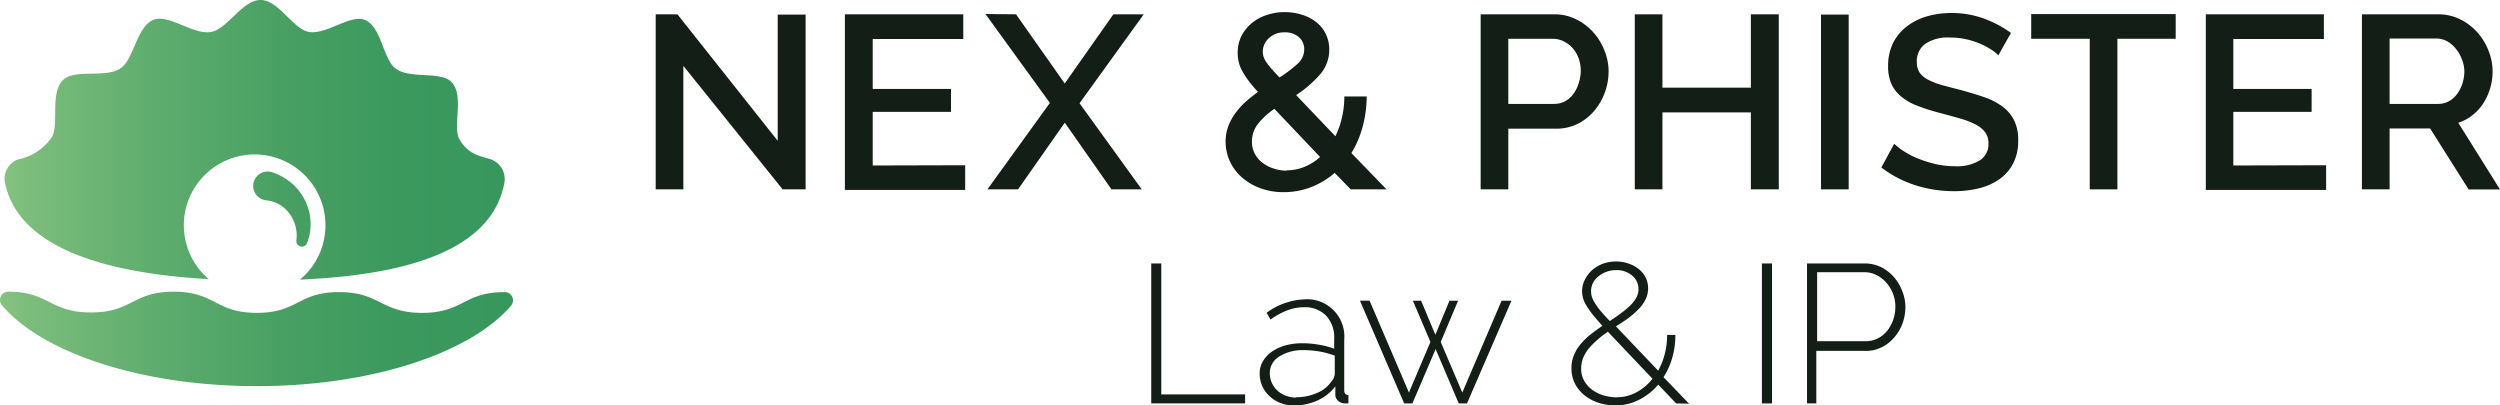
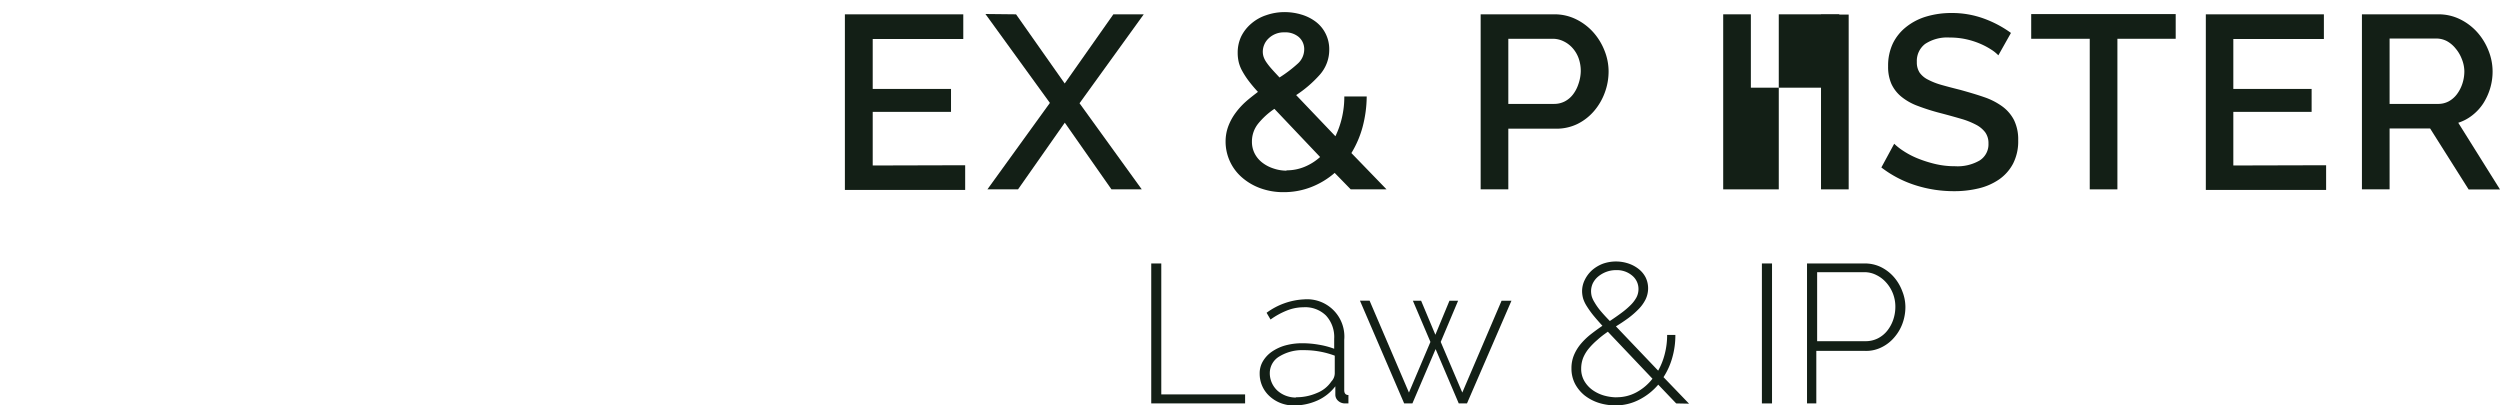
<svg xmlns="http://www.w3.org/2000/svg" viewBox="0 0 303.65 49.25">
  <defs>
    <style>.cls-1{fill:#131f16;}.cls-2{fill:url(#linear-gradient);}</style>
    <linearGradient id="linear-gradient" y1="23.45" x2="62.35" y2="23.45" gradientUnits="userSpaceOnUse">
      <stop offset="0" stop-color="#85c27f" />
      <stop offset="0.08" stop-color="#79bb7a" />
      <stop offset="0.32" stop-color="#5cac6d" />
      <stop offset="0.55" stop-color="#48a063" />
      <stop offset="0.78" stop-color="#3b995e" />
      <stop offset="1" stop-color="#37975c" />
    </linearGradient>
  </defs>
  <g id="Layer_2" data-name="Layer 2">
    <g id="Logo_-_Farve_m_sort_tekst" data-name="Logo - Farve m  sort tekst">
-       <path class="cls-1" d="M83,8V23H79.64V1.74h2.64L94.46,17.1V1.77h3.39V23H95.06Z" />
      <path class="cls-1" d="M117.23,20.07v3H102.62V1.74H117v3H106v6.06h9.51v2.79H106v6.51Z" />
      <path class="cls-1" d="M123.41,1.74l5.91,8.4,5.91-8.4h3.69l-7.8,10.8L138.68,23H135l-5.67-8.1L123.65,23h-3.72l7.59-10.5-7.83-10.8Z" />
      <path class="cls-1" d="M164.06,23l-1.95-2a9.7,9.7,0,0,1-2.9,1.74,9.12,9.12,0,0,1-3.28.6,8.12,8.12,0,0,1-2.85-.48,7,7,0,0,1-2.22-1.3,5.76,5.76,0,0,1-2-4.34,5.29,5.29,0,0,1,.33-1.89,6.69,6.69,0,0,1,.87-1.6,8.88,8.88,0,0,1,1.24-1.37c.47-.42,1-.82,1.49-1.2a17,17,0,0,1-1.16-1.38,10,10,0,0,1-.76-1.18,4.29,4.29,0,0,1-.42-1.08,4.94,4.94,0,0,1-.12-1.1,4.56,4.56,0,0,1,.43-2A4.88,4.88,0,0,1,152,2.85a5.28,5.28,0,0,1,1.78-1A6.79,6.79,0,0,1,156,1.47a7.1,7.1,0,0,1,2.07.3,5.47,5.47,0,0,1,1.74.87A4.1,4.1,0,0,1,161,4.07,4.19,4.19,0,0,1,161.45,6a4.55,4.55,0,0,1-1.16,3.09,14.32,14.32,0,0,1-2.86,2.46l4.77,5a10.88,10.88,0,0,0,.79-2.25,11.14,11.14,0,0,0,.29-2.58H166a14.76,14.76,0,0,1-.51,3.74,12.09,12.09,0,0,1-1.35,3.13L168.41,23Zm-7.8-2.31a5.7,5.7,0,0,0,2.17-.42,6.53,6.53,0,0,0,1.91-1.2l-5.55-5.85a9,9,0,0,0-2,1.83,3.46,3.46,0,0,0-.73,2.16,3.1,3.1,0,0,0,.33,1.43,3.27,3.27,0,0,0,.9,1.09,4.4,4.4,0,0,0,1.32.71A5,5,0,0,0,156.26,20.73Zm-2.88-14.4a2,2,0,0,0,.09.59,2.6,2.6,0,0,0,.31.63,7.63,7.63,0,0,0,.63.81c.27.31.61.67,1,1.09a15.83,15.83,0,0,0,2.19-1.66,2.33,2.33,0,0,0,.81-1.73,1.94,1.94,0,0,0-.68-1.54A2.53,2.53,0,0,0,156,3.93a2.65,2.65,0,0,0-1.89.71A2.23,2.23,0,0,0,153.38,6.33Z" />
      <path class="cls-1" d="M179.84,23V1.74h8.94a5.89,5.89,0,0,1,2.65.6,6.83,6.83,0,0,1,2.09,1.58,7.41,7.41,0,0,1,1.36,2.22,6.79,6.79,0,0,1,.5,2.53,7.39,7.39,0,0,1-.47,2.6,7.25,7.25,0,0,1-1.3,2.22,6.37,6.37,0,0,1-2,1.56,5.82,5.82,0,0,1-2.62.58H183.2V23Zm3.36-10.38h5.55a2.8,2.8,0,0,0,1.3-.3,3,3,0,0,0,1-.84,4.19,4.19,0,0,0,.66-1.26A5,5,0,0,0,192,8.67a4.59,4.59,0,0,0-.27-1.62,3.78,3.78,0,0,0-.75-1.24,3.45,3.45,0,0,0-1.1-.81,3,3,0,0,0-1.27-.29H183.2Z" />
-       <path class="cls-1" d="M216.05,1.74V23h-3.39V13.65H201.92V23h-3.36V1.74h3.36v8.91h10.74V1.74Z" />
+       <path class="cls-1" d="M216.05,1.74V23h-3.39V13.65V23h-3.36V1.74h3.36v8.91h10.74V1.74Z" />
      <path class="cls-1" d="M221.18,23V1.77h3.36V23Z" />
      <path class="cls-1" d="M242.72,6.72a4.61,4.61,0,0,0-.87-.7,8.77,8.77,0,0,0-1.34-.71,9.58,9.58,0,0,0-1.69-.54,9,9,0,0,0-2-.21,4.88,4.88,0,0,0-3,.78,2.6,2.6,0,0,0-1,2.19,2.27,2.27,0,0,0,.33,1.28,2.71,2.71,0,0,0,1,.85,8.22,8.22,0,0,0,1.65.65c.66.19,1.43.39,2.31.61,1,.28,2,.57,2.86.87a8.25,8.25,0,0,1,2.22,1.13,4.75,4.75,0,0,1,1.43,1.66,5.34,5.34,0,0,1,.51,2.46,5.94,5.94,0,0,1-.63,2.85,5.4,5.4,0,0,1-1.7,1.91,7.39,7.39,0,0,1-2.47,1.08,12.59,12.59,0,0,1-3,.34,15.25,15.25,0,0,1-4.71-.73,13.43,13.43,0,0,1-4.11-2.15l1.56-2.88a7.42,7.42,0,0,0,1.11.87,9.85,9.85,0,0,0,1.69.89,14.67,14.67,0,0,0,2.15.69,10.23,10.23,0,0,0,2.43.28,5.36,5.36,0,0,0,3-.7,2.32,2.32,0,0,0,1.07-2.06,2.25,2.25,0,0,0-.39-1.35,3.3,3.3,0,0,0-1.14-.94,9.43,9.43,0,0,0-1.83-.72c-.72-.21-1.54-.44-2.46-.68a25.66,25.66,0,0,1-2.78-.88,6.92,6.92,0,0,1-2-1.13,4.41,4.41,0,0,1-1.19-1.54,5.16,5.16,0,0,1-.4-2.15,6.3,6.3,0,0,1,.58-2.77,5.78,5.78,0,0,1,1.62-2A7.18,7.18,0,0,1,234,2a10.57,10.57,0,0,1,3-.42,11.25,11.25,0,0,1,4,.69A13.32,13.32,0,0,1,244.25,4Z" />
      <path class="cls-1" d="M264.26,4.71h-7.08V23h-3.36V4.71h-7.11v-3h17.55Z" />
      <path class="cls-1" d="M282.53,20.07v3H267.92V1.74h14.34v3h-11v6.06h9.51v2.79h-9.51v6.51Z" />
      <path class="cls-1" d="M286.88,23V1.74h9.27a5.89,5.89,0,0,1,2.65.6,6.83,6.83,0,0,1,2.09,1.58,7.41,7.41,0,0,1,1.36,2.22,6.79,6.79,0,0,1,.5,2.53,7.1,7.1,0,0,1-.3,2.07,7.26,7.26,0,0,1-.84,1.83A5.93,5.93,0,0,1,300.29,14a5.43,5.43,0,0,1-1.71.91l5.07,8.1h-3.81l-4.68-7.41h-4.92V23Zm3.36-10.38h5.88a2.69,2.69,0,0,0,1.3-.31,3.1,3.1,0,0,0,1-.87,4.43,4.43,0,0,0,.66-1.28,4.81,4.81,0,0,0,.24-1.53A4.12,4.12,0,0,0,299,7.14a4.39,4.39,0,0,0-.75-1.26A3.54,3.54,0,0,0,297.21,5a2.75,2.75,0,0,0-1.27-.32h-5.7Z" />
      <path class="cls-1" d="M139.83,49V32h1.22V47.9h10.18V49Z" />
      <path class="cls-1" d="M157.15,49.25a4.4,4.4,0,0,1-1.62-.3,4.26,4.26,0,0,1-1.32-.82A3.67,3.67,0,0,1,153,45.38a2.86,2.86,0,0,1,.38-1.48,3.74,3.74,0,0,1,1.08-1.17,5.53,5.53,0,0,1,1.64-.77,7.74,7.74,0,0,1,2.1-.27,11.72,11.72,0,0,1,2,.18,9.74,9.74,0,0,1,1.85.49V41.14a3.84,3.84,0,0,0-1-2.82,3.6,3.6,0,0,0-2.73-1,5.47,5.47,0,0,0-2,.39,9.14,9.14,0,0,0-2,1.1l-.48-.82a8.35,8.35,0,0,1,4.56-1.63,4.53,4.53,0,0,1,4.87,4.92v6.1q0,.6.51.6V49l-.23,0h-.21a1.22,1.22,0,0,1-.79-.3,1,1,0,0,1-.36-.78v-1a5.65,5.65,0,0,1-2.19,1.73A7,7,0,0,1,157.15,49.25Zm.24-1a6.21,6.21,0,0,0,2.57-.52,3.78,3.78,0,0,0,1.75-1.4,1.45,1.45,0,0,0,.41-1V43.2a10.65,10.65,0,0,0-3.74-.67,5.32,5.32,0,0,0-3,.77,2.34,2.34,0,0,0-1.15,2,2.88,2.88,0,0,0,.91,2.13,3.28,3.28,0,0,0,1,.62A3.56,3.56,0,0,0,157.39,48.29Z" />
      <path class="cls-1" d="M182.38,36.53h1.2L178.18,49h-1l-2.81-6.6L171.55,49h-1l-5.37-12.48h1.17l4.78,11.16,2.61-6.15-2.13-5h1l1.73,4.13,1.71-4.13h1.05l-2.11,5,2.62,6.15Z" />
      <path class="cls-1" d="M203.59,49l-2.18-2.28a7.47,7.47,0,0,1-2.32,1.83,6.21,6.21,0,0,1-2.91.69,6.8,6.8,0,0,1-2-.31,5.59,5.59,0,0,1-1.71-.9,4.57,4.57,0,0,1-1.17-1.42,4,4,0,0,1-.43-1.88,4.09,4.09,0,0,1,.3-1.59,5.27,5.27,0,0,1,.81-1.34,8.32,8.32,0,0,1,1.2-1.17c.46-.36.94-.71,1.45-1.06-.44-.48-.82-.92-1.14-1.31a11.64,11.64,0,0,1-.76-1.07,4,4,0,0,1-.44-.92,3.41,3.41,0,0,1-.13-.88,3.07,3.07,0,0,1,.33-1.4,3.84,3.84,0,0,1,.88-1.17,4.37,4.37,0,0,1,1.32-.79,4.79,4.79,0,0,1,3.17,0,4.09,4.09,0,0,1,1.23.69,3.08,3.08,0,0,1,.8,1,3,3,0,0,1,.29,1.3,3.11,3.11,0,0,1-.31,1.35,4.61,4.61,0,0,1-.86,1.19,10.33,10.33,0,0,1-1.24,1.08c-.48.35-1,.7-1.5,1l5.13,5.38A8.18,8.18,0,0,0,202.2,43a9.22,9.22,0,0,0,.29-2.32h1a9.85,9.85,0,0,1-.37,2.74,8.63,8.63,0,0,1-1.07,2.39l3.1,3.22Zm-7.29-.75a5,5,0,0,0,2.48-.61A6.19,6.19,0,0,0,200.71,46l-5.42-5.71c-.46.32-.89.64-1.28,1a8.55,8.55,0,0,0-1,1,4.47,4.47,0,0,0-.71,1.15,3.62,3.62,0,0,0-.25,1.33,2.91,2.91,0,0,0,.39,1.52,3.55,3.55,0,0,0,1,1.09,4.63,4.63,0,0,0,1.38.66A5.83,5.83,0,0,0,196.3,48.26Zm-3.05-12.88a2.7,2.7,0,0,0,.08.62,3.06,3.06,0,0,0,.34.73,7.31,7.31,0,0,0,.7,1c.29.35.68.78,1.16,1.27.53-.35,1-.68,1.43-1a9.72,9.72,0,0,0,1.09-.93,4,4,0,0,0,.71-.93,2.19,2.19,0,0,0,.25-1,2.1,2.1,0,0,0-.77-1.66,2.87,2.87,0,0,0-1.94-.66,3.36,3.36,0,0,0-1.2.21,3.47,3.47,0,0,0-1,.58,2.51,2.51,0,0,0-.65.84A2.33,2.33,0,0,0,193.25,35.38Z" />
      <path class="cls-1" d="M214,49V32h1.23V49Z" />
      <path class="cls-1" d="M219.48,49V32h7a4.44,4.44,0,0,1,2,.45,5.07,5.07,0,0,1,1.57,1.22,5.57,5.57,0,0,1,1,1.7,5.16,5.16,0,0,1,.38,1.91,5.83,5.83,0,0,1-.35,2,5.4,5.4,0,0,1-1,1.7,4.75,4.75,0,0,1-1.52,1.19,4.18,4.18,0,0,1-2,.45h-5.95V49Zm1.23-7.56h5.87a3.27,3.27,0,0,0,1.52-.35,3.44,3.44,0,0,0,1.14-.94,4.43,4.43,0,0,0,.72-1.34,4.87,4.87,0,0,0,.25-1.57,4.37,4.37,0,0,0-1.12-2.93,3.82,3.82,0,0,0-1.2-.91,3.16,3.16,0,0,0-1.45-.34h-5.73Z" />
-       <path class="cls-2" d="M62.11,37.08c-4.87,5.75-16.89,9.82-30.93,9.82S5.11,42.83.24,37.08A1,1,0,0,1,1,35.43H1c5,0,5,2.52,10.05,2.52s5-2.52,10.05-2.52S26.15,38,31.18,38s5-2.52,10-2.52S46.25,38,51.28,38s5-2.52,10-2.52h0A1,1,0,0,1,62.11,37.08ZM25.35,33.9c-.2-.17-.39-.35-.58-.54a8.6,8.6,0,1,1,12.15.17l-.49.43c14.49-.62,23.37-4.19,24.82-11.69a2.55,2.55,0,0,0-1.67-2.93c-1.19-.39-2.65-.51-3.75-2.37-.92-1.55.59-5.25-.94-6.95-1.28-1.44-5-.38-6.8-1.66-1.58-1.14-1.73-5.08-3.75-5.93-1.78-.75-4.7,1.84-6.86,1.44C35.58,3.52,33.85,0,31.64,0s-4,3.52-6,3.88c-2.19.39-5.13-2.21-7-1.47-2.06.82-2.35,4.78-4,5.89-1.86,1.25-5.59,0-7,1.44-1.64,1.66-.38,5.47-1.4,7a6.5,6.5,0,0,1-4.08,2.63A2.51,2.51,0,0,0,.61,22.23C2.14,29.53,11.38,33.12,25.35,33.9ZM36,29.2a.68.68,0,0,0,.42.71.67.67,0,0,0,.87-.37,6.36,6.36,0,0,0-.12-4.93,6.65,6.65,0,0,0-1.53-2.17A7,7,0,0,0,33.27,21l-.15-.06a1.71,1.71,0,0,0-.46-.1,1.75,1.75,0,1,0-.31,3.49,3.94,3.94,0,0,1,2.72,1.5A4.48,4.48,0,0,1,36,29.18Z" />
    </g>
  </g>
</svg>